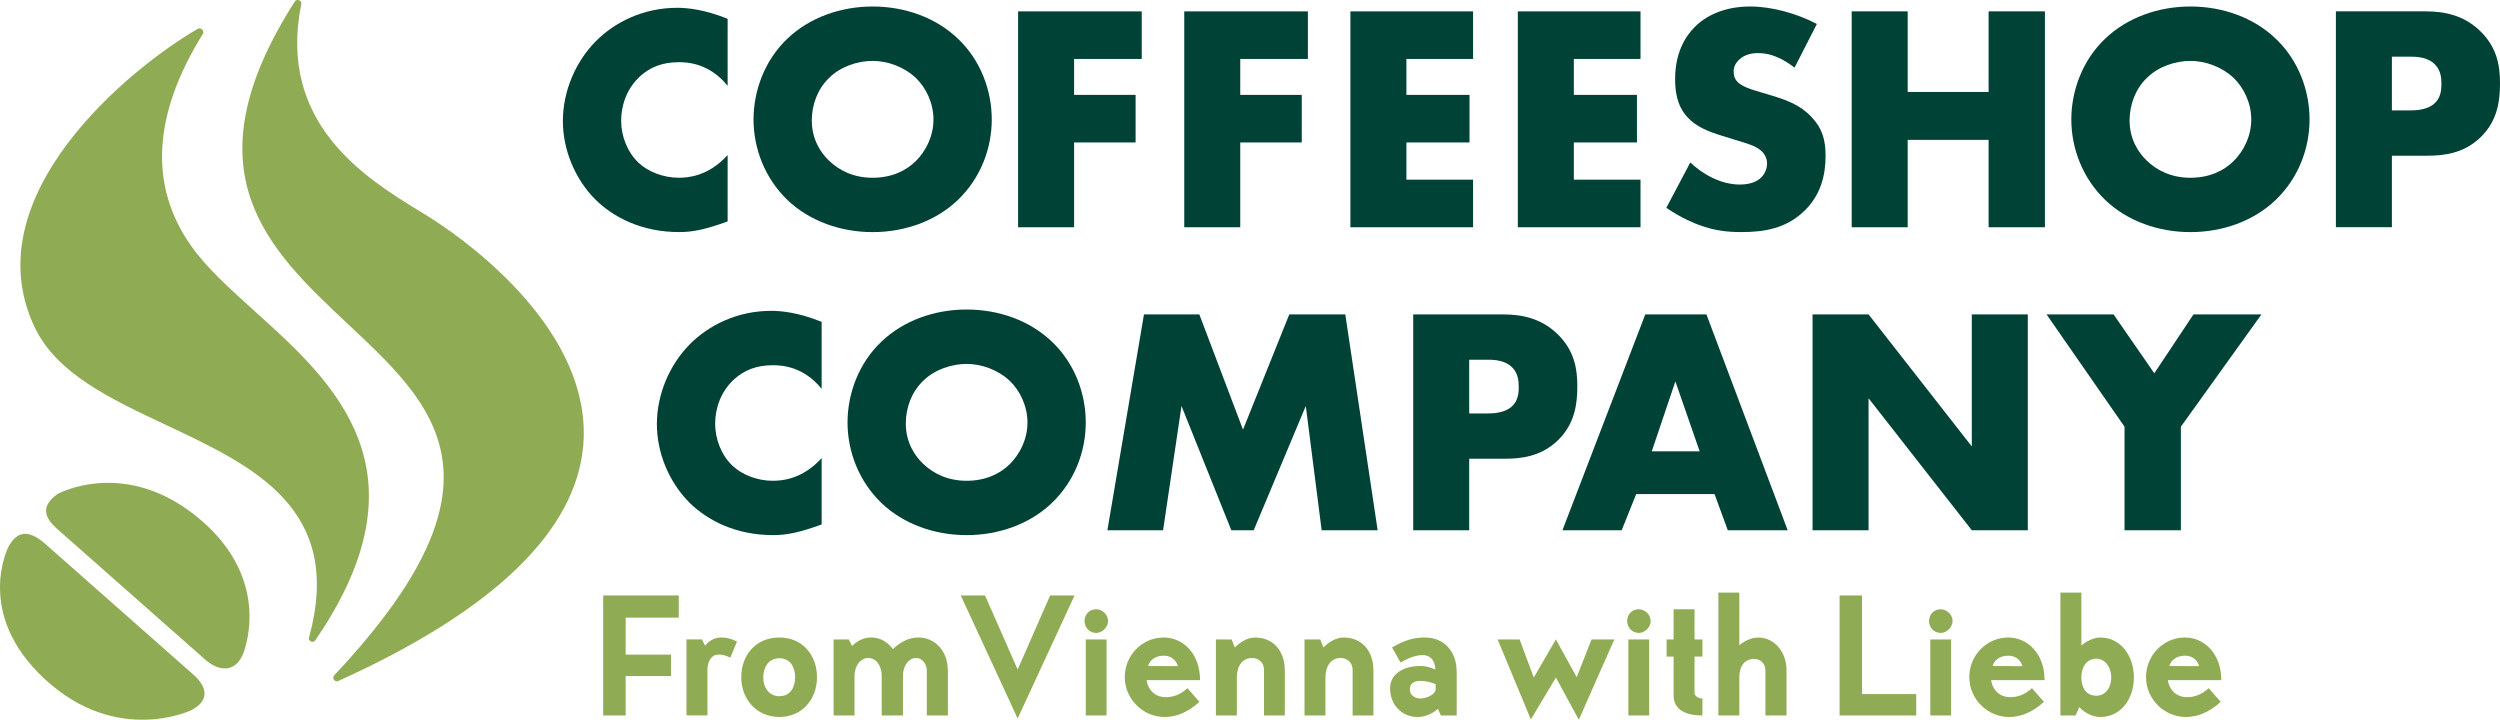
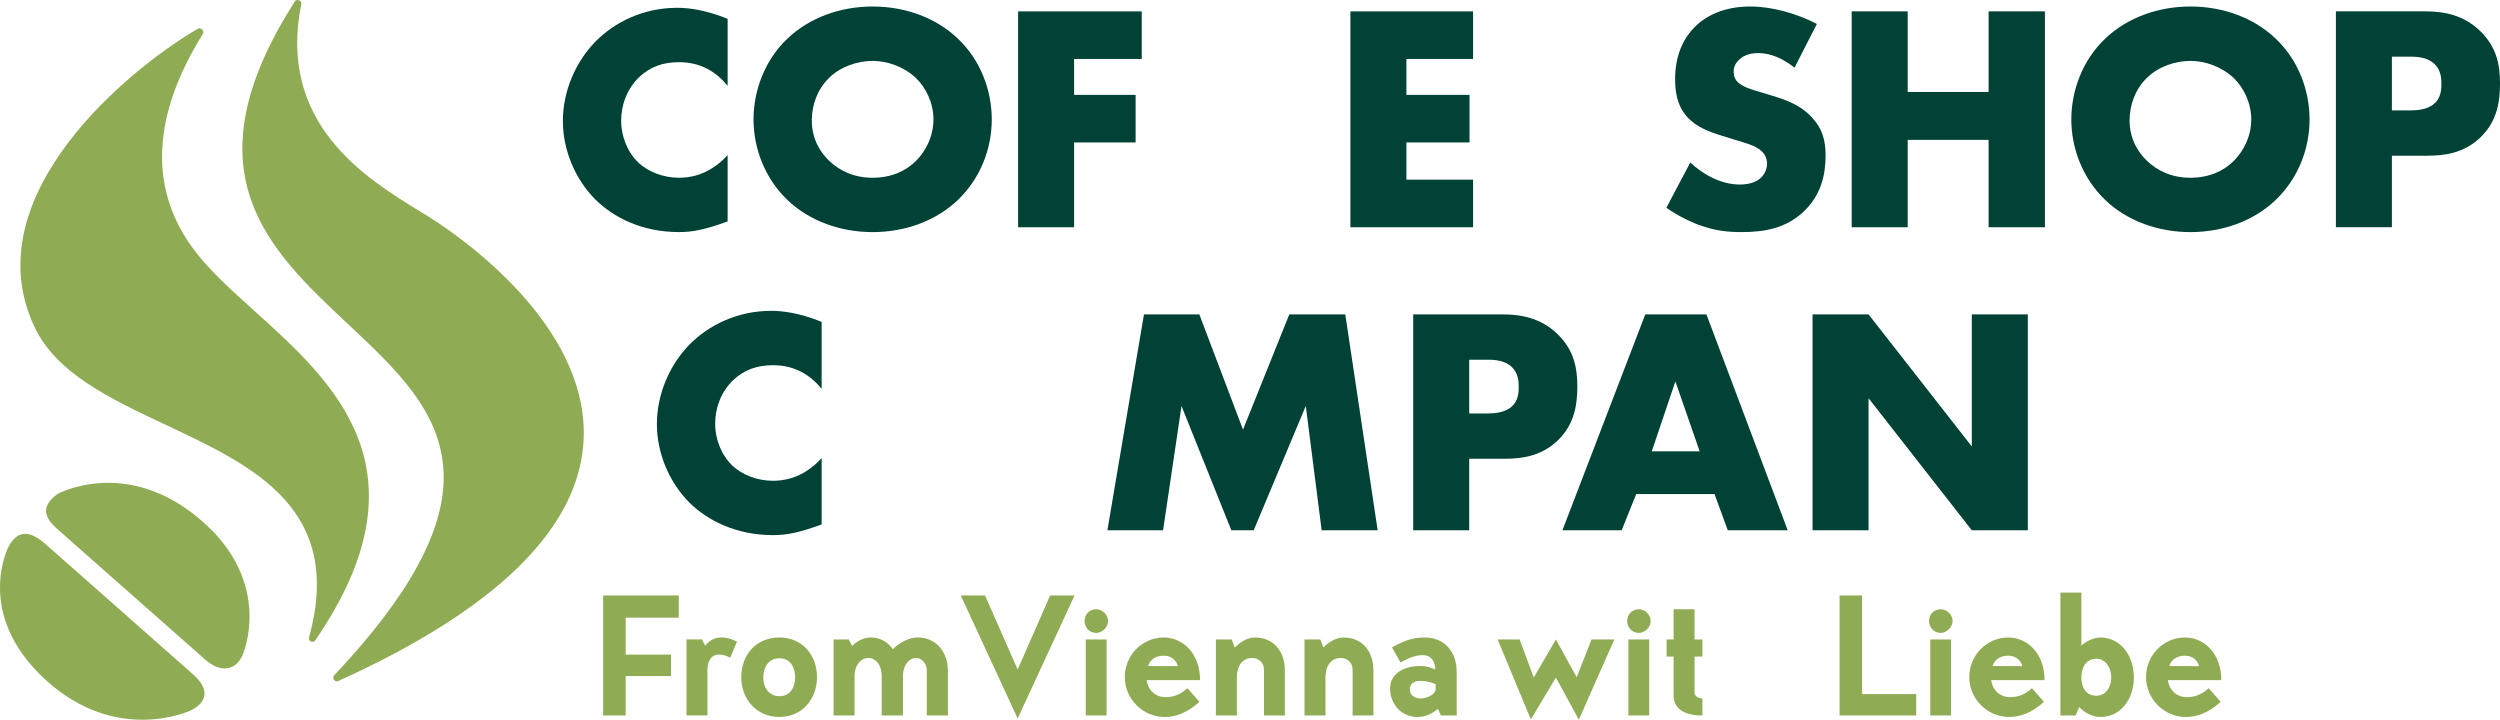
<svg xmlns="http://www.w3.org/2000/svg" id="Ebene_1" data-name="Ebene 1" viewBox="0 0 880.83 253.58">
  <defs>
    <style>
      .cls-1 {
        fill: #004235;
      }

      .cls-2 {
        fill: #8fab53;
      }
    </style>
  </defs>
  <polygon class="cls-1" points="402.27 20.77 378.44 20.77 378.44 33.43 400.11 33.43 400.11 50.19 378.44 50.19 378.44 80.07 358.71 80.07 358.71 4.01 402.27 4.01 402.27 20.77" />
-   <polygon class="cls-1" points="460.81 20.77 436.98 20.77 436.98 33.43 458.65 33.43 458.65 50.19 436.98 50.19 436.98 80.07 417.25 80.07 417.25 4.01 460.81 4.01 460.81 20.77" />
  <polygon class="cls-1" points="519.01 20.77 495.52 20.77 495.52 33.43 517.76 33.43 517.76 50.19 495.52 50.19 495.52 63.3 519.01 63.3 519.01 80.07 475.79 80.07 475.79 4.01 519.01 4.01 519.01 20.77" />
-   <polygon class="cls-1" points="578 20.77 554.51 20.77 554.51 33.43 576.75 33.43 576.75 50.19 554.51 50.19 554.51 63.3 578 63.3 578 80.07 534.78 80.07 534.78 4.01 578 4.01 578 20.77" />
  <path class="cls-1" d="M595.56,57.26c4.22,3.99,10.61,7.76,17.45,7.76,3.99,0,6.39-1.26,7.64-2.63,1.14-1.14,1.94-2.85,1.94-4.79,0-1.48-.57-3.2-2.17-4.56-1.94-1.71-4.9-2.51-9.81-3.99l-5.13-1.6c-3.19-1.03-7.87-2.74-10.95-6.16-3.88-4.22-4.33-9.58-4.33-13.46,0-9.35,3.65-15.06,6.95-18.36,3.88-3.88,10.26-7.18,19.5-7.18,7.53,0,16.31,2.39,23.49,6.16l-7.87,15.39c-5.93-4.68-10.38-5.13-13-5.13-1.94,0-4.56,.45-6.5,2.28-1.14,1.14-1.94,2.39-1.94,4.1,0,1.37,.23,2.39,1.03,3.42,.57,.68,1.94,2.05,6.61,3.42l6.04,1.82c4.79,1.48,9.81,3.2,13.8,7.53,3.88,4.1,4.9,8.33,4.9,13.57,0,6.95-1.71,13.68-7.18,19.16-6.5,6.5-14.37,7.76-22.47,7.76-4.79,0-9.35-.45-14.94-2.51-1.25-.45-6.04-2.28-11.52-6.04l8.44-15.96Z" />
  <polygon class="cls-1" points="672.14 32.4 700.65 32.4 700.65 4 720.49 4 720.49 80.07 700.65 80.07 700.65 49.28 672.14 49.28 672.14 80.07 652.41 80.07 652.41 4 672.14 4 672.14 32.4" />
  <polygon class="cls-1" points="390.17 186.83 403.06 110.77 422.56 110.77 437.95 151.37 454.26 110.77 473.99 110.77 485.39 186.83 465.66 186.83 460.07 143.04 441.72 186.83 433.84 186.83 416.28 143.04 409.79 186.83 390.17 186.83" />
  <path class="cls-1" d="M517.65,145.67h6.61c2.05,0,5.93-.23,8.33-2.39,2.39-2.05,2.51-5.13,2.51-6.96,0-2.05-.23-4.79-2.28-6.84-2.28-2.4-5.93-2.74-8.44-2.74h-6.73v18.93Zm0,15.96v25.2h-19.73V110.77h31.47c6.61,0,13.46,1.26,19.28,6.85,5.93,5.7,7.07,12.09,7.07,18.47,0,6.04-.8,13.11-6.73,18.93-5.93,5.82-13,6.61-18.93,6.61h-12.43Z" />
  <path class="cls-1" d="M598.84,159.01l-8.55-24.63-8.32,24.63h16.87Zm5.25,15.06h-27.6l-5.13,12.77h-20.87l29.19-76.06h21.55l28.63,76.06h-21.1l-4.68-12.77Z" />
  <polygon class="cls-1" points="638.62 186.83 638.62 110.77 658.35 110.77 694.73 157.3 694.73 110.77 714.46 110.77 714.46 186.83 694.73 186.83 658.35 140.31 658.35 186.83 638.62 186.83" />
-   <polygon class="cls-1" points="748.54 150.34 721.06 110.77 744.67 110.77 759.03 131.52 772.83 110.77 796.78 110.77 768.39 150.34 768.39 186.84 748.54 186.84 748.54 150.34" />
  <polygon class="cls-2" points="212.52 209.8 212.52 252.08 220.44 252.08 220.44 238.19 236.42 238.19 236.42 230.64 220.44 230.64 220.44 217.61 239.15 217.61 239.15 209.8 212.52 209.8" />
  <polygon class="cls-2" points="370 209.8 358.55 235.89 347.06 209.8 338.51 209.8 358.55 253.15 378.6 209.8 370 209.8" />
  <polygon class="cls-2" points="560.76 225.3 555.52 238.61 548.19 225.3 540.39 238.72 535.42 225.3 527.66 225.3 539.37 253.47 548.19 238.72 556.27 253.58 568.78 225.3 560.76 225.3" />
  <polygon class="cls-2" points="648.14 209.8 648.14 252.08 675.14 252.08 675.14 244.55 656.05 244.55 656.05 209.8 648.14 209.8" />
  <path class="cls-2" d="M70.48,182.98c-26.2-22.2-50.22-8.93-50.22-8.93-6.03,4.4-4.68,8.28-.02,12.39l52.05,45.95c4.65,4.12,10.34,4.73,13.21-1.64,0,0,11.3-25.5-15.02-47.77" />
  <path class="cls-2" d="M89.72,109.62c-8.74-7.87-16.97-15.31-22.39-23.01-14.94-21.14-13.51-46.3,4.2-74.76,.25-.41,.04-1.1-.29-1.44-.24-.25-.64-.43-1.01-.43-.16,0-.31,.03-.43,.1C46.36,23.59-9.69,68.8,12.14,115.15c7.75,16.42,26.53,25.26,46.48,34.64,30.85,14.51,62.75,29.51,50.23,74.95-.15,.5,.22,1.06,.7,1.3,.16,.06,.35,.1,.51,.1,.36,0,.72-.14,.93-.41,41.2-59.91,6.55-91.09-21.28-116.11" />
  <path class="cls-2" d="M153.37,77.85c-1.66-1.09-3.58-2.28-5.73-3.57-18.72-11.5-50.07-30.78-41.47-72.94,.09-.51-.31-1.05-.79-1.26-.12-.05-.3-.08-.48-.08-.37,0-.75,.14-.97,.44-38.5,60.1-9.44,87.38,18.7,113.77,16.99,15.92,33.03,30.95,33.68,52.69,.57,19.71-12.07,42.97-38.64,71.12-.35,.36-.29,1.06,0,1.47,.23,.32,.65,.57,1.04,.57,.12,0,.24,0,.35-.07,54.95-24.84,84.04-52.9,86.46-83.36,3.11-39.29-39.13-70.23-52.16-78.78" />
  <path class="cls-2" d="M68.11,237.68l-52.03-45.94c-4.68-4.12-9.44-5.9-13.08,.88,0,0-12.3,23.58,12.92,46.78,25.33,23.31,51.41,10.86,51.41,10.86,6.88-3.54,5.45-8.47,.78-12.58" />
  <path class="cls-2" d="M687.43,252.08h-7.33v-26.78h7.33v26.78Zm-3.64-29.08c-2.46,0-4.12-2.03-4.12-4.17,0-2.3,1.66-4.17,4.12-4.17,2.09,0,4.17,1.87,4.17,4.17,0,2.13-2.09,4.17-4.17,4.17" />
  <path class="cls-2" d="M712.55,234.71c-.43-1.66-1.92-3.69-4.97-3.69-3.48,0-5.08,2.03-5.51,3.64l10.48,.05Zm-18.71,3.9c0-7.7,6.09-14,13.74-14,6.68,0,12.78,5.56,12.78,15.02h-18.82c.32,2.89,2.51,5.83,6.36,5.99,2.78,.11,5.4-.75,8.02-3.15l4.23,4.81c-4.28,3.9-8.45,5.34-12.24,5.34-7.76,0-14.06-6.41-14.06-14" />
  <path class="cls-2" d="M743.87,238.72c0-3.69-2.19-6.63-5.19-6.63-3.96,0-5.35,3.47-5.35,6.63s1.39,6.41,5.35,6.41c3,0,5.19-2.73,5.19-6.41m7.96,0c0,7.16-4.28,13.9-11.87,13.9-2.73,0-5.56-1.55-7.38-3.48l-1.29,2.94h-5.34v-43.29h7.38v18.65c1.28-1.17,4.12-2.83,6.63-2.83,7.27,0,11.87,6.47,11.87,14.11" />
  <path class="cls-2" d="M774.82,234.71c-.43-1.66-1.92-3.69-4.97-3.69-3.48,0-5.08,2.03-5.51,3.64l10.48,.05Zm-18.71,3.9c0-7.7,6.09-14,13.74-14,6.68,0,12.78,5.56,12.78,15.02h-18.82c.32,2.89,2.51,5.83,6.36,5.99,2.78,.11,5.4-.75,8.02-3.15l4.23,4.81c-4.28,3.9-8.45,5.34-12.24,5.34-7.76,0-14.06-6.41-14.06-14" />
  <path class="cls-2" d="M581.06,252.08h-7.33v-26.78h7.33v26.78Zm-3.64-29.08c-2.46,0-4.12-2.03-4.12-4.17,0-2.3,1.66-4.17,4.12-4.17,2.09,0,4.17,1.87,4.17,4.17,0,2.13-2.09,4.17-4.17,4.17" />
  <path class="cls-2" d="M597.04,231.34v12.83c0,.96,1.28,1.93,2.78,1.93v5.99c-7.48,0-10.16-3.21-10.16-7v-13.74h-2.46v-6.04h2.46v-10.64h7.38v10.64h2.78v6.04h-2.78Z" />
-   <path class="cls-2" d="M629.44,236.1v15.98h-7.43v-15.98c0-2.25-1.76-3.95-3.9-3.95-3.37,0-5.29,2.46-5.29,6.52v13.42h-7.38v-43.29h7.38v18.55c1.44-1.28,4.06-2.72,6.63-2.72,5.83,0,10,5.18,10,11.49" />
  <path class="cls-2" d="M389.88,252.08h-7.33v-26.78h7.33v26.78Zm-3.64-29.08c-2.46,0-4.12-2.03-4.12-4.17,0-2.3,1.66-4.17,4.12-4.17,2.09,0,4.17,1.87,4.17,4.17,0,2.13-2.09,4.17-4.17,4.17" />
  <path class="cls-2" d="M415,234.71c-.43-1.66-1.92-3.69-4.97-3.69-3.48,0-5.08,2.03-5.51,3.64l10.48,.05Zm-18.71,3.9c0-7.7,6.09-14,13.74-14,6.68,0,12.78,5.56,12.78,15.02h-18.82c.32,2.89,2.51,5.83,6.36,5.99,2.78,.11,5.4-.75,8.02-3.15l4.23,4.81c-4.28,3.9-8.45,5.34-12.24,5.34-7.76,0-14.06-6.41-14.06-14" />
  <path class="cls-2" d="M452.68,236.05v16.04h-7.33v-16.04c0-2.57-1.81-4.22-4.22-4.22-3.37,0-5.35,2.78-5.35,6.84v13.42h-7.38v-26.78h5.56l1.07,2.78c1.71-1.55,4.12-3.47,7.16-3.47,6.79,0,10.48,5.18,10.48,11.44" />
  <path class="cls-2" d="M483.9,236.05v16.04h-7.33v-16.04c0-2.57-1.81-4.22-4.22-4.22-3.37,0-5.35,2.78-5.35,6.84v13.42h-7.38v-26.78h5.56l1.07,2.78c1.71-1.55,4.12-3.47,7.16-3.47,6.79,0,10.48,5.18,10.48,11.44" />
  <path class="cls-2" d="M505.81,243.21v-2.19c-1.44-.53-3.16-1.12-5.29-1.12-2.51,0-3.8,1.01-3.8,3.04,0,1.82,1.6,3.16,3.74,3.16,1.87,0,4.71-1.02,5.35-2.89m7.43-6.68v15.55h-5.56l-1.07-2.35c-1.65,1.5-4.17,2.89-7.16,2.89-5.5,0-9.68-4.28-9.68-10.1,0-4.97,4.55-7.75,10.21-7.86,2.83-.05,4.17,.64,5.72,1.23,0-2.41-1.18-4.7-3.64-5.02-2.19-.27-5.08,.48-8.61,2.56l-3-5.34c4.65-2.57,7.48-3.48,11.6-3.48,6.84,0,11.17,5.03,11.17,11.92" />
  <path class="cls-1" d="M256.37,78.01c-7.87,2.85-12.2,3.76-17.11,3.76-13.23,0-23.15-5.25-29.42-11.4-7.41-7.42-11.52-17.79-11.52-27.71,0-10.83,4.68-21.09,11.52-28.05,6.73-6.84,16.88-11.86,28.74-11.86,3.65,0,9.58,.57,17.79,3.88V30.23c-6.39-7.87-13.91-8.32-17.22-8.32-5.7,0-10.04,1.71-13.69,5.01-4.68,4.34-6.61,10.26-6.61,15.63s2.17,11.06,6.16,14.82c3.31,3.08,8.55,5.25,14.14,5.25,2.96,0,10.26-.34,17.22-7.98v23.38Z" />
  <path class="cls-1" d="M292.06,27.5c-4.1,3.99-6.04,9.58-6.04,14.94,0,6.73,3.19,11.4,6.04,14.14,3.65,3.54,8.78,6.05,15.39,6.05s11.74-2.4,15.28-5.93c3.53-3.53,6.16-8.78,6.16-14.6s-2.63-11.17-6.16-14.6c-4.22-3.99-10.03-6.04-15.28-6.04s-11.29,1.94-15.39,6.04m45.39,42.99c-7.76,7.41-18.7,11.29-29.99,11.29s-22.24-3.88-29.99-11.29c-8.1-7.76-11.98-18.36-11.98-28.4s3.88-20.87,11.98-28.51c7.76-7.41,18.7-11.29,29.99-11.29s22.24,3.88,29.99,11.29c8.1,7.64,11.98,18.36,11.98,28.51s-3.88,20.64-11.98,28.4" />
  <path class="cls-1" d="M756.36,27.5c-4.1,3.99-6.04,9.58-6.04,14.94,0,6.73,3.19,11.4,6.04,14.14,3.65,3.54,8.78,6.05,15.39,6.05s11.74-2.4,15.28-5.93c3.53-3.53,6.16-8.78,6.16-14.6s-2.63-11.17-6.16-14.6c-4.22-3.99-10.03-6.04-15.28-6.04s-11.29,1.94-15.39,6.04m45.39,42.99c-7.76,7.41-18.7,11.29-29.99,11.29s-22.24-3.88-29.99-11.29c-8.1-7.76-11.98-18.36-11.98-28.4s3.88-20.87,11.98-28.51c7.76-7.41,18.7-11.29,29.99-11.29s22.24,3.88,29.99,11.29c8.1,7.64,11.98,18.36,11.98,28.51s-3.88,20.64-11.98,28.4" />
  <path class="cls-1" d="M842.74,38.9h6.61c2.05,0,5.93-.23,8.33-2.39,2.39-2.05,2.51-5.13,2.51-6.96,0-2.05-.23-4.79-2.28-6.84-2.28-2.4-5.93-2.74-8.44-2.74h-6.73v18.93Zm0,15.96v25.2h-19.73V4h31.47c6.61,0,13.46,1.26,19.28,6.85,5.93,5.7,7.07,12.09,7.07,18.47,0,6.04-.8,13.11-6.73,18.93-5.93,5.82-13,6.61-18.93,6.61h-12.43Z" />
  <path class="cls-1" d="M289.49,184.78c-7.87,2.85-12.2,3.76-17.11,3.76-13.23,0-23.15-5.25-29.42-11.4-7.41-7.42-11.52-17.79-11.52-27.71,0-10.83,4.68-21.09,11.52-28.05,6.73-6.84,16.88-11.86,28.74-11.86,3.65,0,9.58,.57,17.79,3.88v23.6c-6.39-7.87-13.91-8.32-17.22-8.32-5.7,0-10.04,1.71-13.69,5.02-4.68,4.33-6.61,10.26-6.61,15.62s2.17,11.06,6.16,14.82c3.31,3.08,8.55,5.25,14.14,5.25,2.96,0,10.26-.34,17.22-7.98v23.38Z" />
-   <path class="cls-1" d="M325.18,134.26c-4.1,3.99-6.04,9.58-6.04,14.94,0,6.73,3.19,11.4,6.04,14.14,3.65,3.54,8.78,6.05,15.39,6.05s11.74-2.4,15.28-5.93c3.53-3.53,6.16-8.78,6.16-14.6s-2.63-11.17-6.16-14.6c-4.22-3.99-10.03-6.04-15.28-6.04s-11.29,1.94-15.39,6.04m45.39,42.99c-7.76,7.41-18.7,11.29-29.99,11.29s-22.24-3.88-29.99-11.29c-8.1-7.76-11.98-18.36-11.98-28.4s3.88-20.87,11.98-28.51c7.76-7.42,18.7-11.29,29.99-11.29s22.24,3.87,29.99,11.29c8.1,7.64,11.98,18.36,11.98,28.51s-3.88,20.64-11.98,28.4" />
  <path class="cls-2" d="M259.67,226.05l-2.35,5.66c-1.82-.9-3.26-1.23-4.81-1.02-1.98,.27-3.26,2.57-3.26,5.24v16.14h-7.38v-26.78h5.46l1.12,2.25c.96-1.39,3-2.94,5.61-2.94,1.82,0,3.1,.27,5.62,1.44" />
  <path class="cls-2" d="M268.92,238.61c0,3.8,2.14,6.68,5.67,6.68,4.01,0,5.56-3.36,5.56-6.68s-1.55-6.68-5.56-6.68-5.67,3.48-5.67,6.68m-7.75,0c0-7.91,5.24-14,13.42-14s13.26,6.25,13.26,14-5.24,14-13.26,14-13.42-6.25-13.42-14" />
  <path class="cls-2" d="M333.97,236.21v15.88h-7.43v-15.88c0-2.51-1.88-4.39-3.69-4.39-2.57,0-4.71,2.57-4.71,6.31v13.95h-7.49v-13.95c0-3.74-2.08-6.31-4.7-6.31s-4.87,2.57-4.87,6.31v13.95h-7.38v-26.78h5.34l1.18,2.3c1.39-1.39,3.64-3,6.74-3,3.48,0,6.04,1.93,7.64,4.12,2.25-2.25,5.56-4.12,8.87-4.12,6.15,0,10.48,4.97,10.48,11.6" />
</svg>